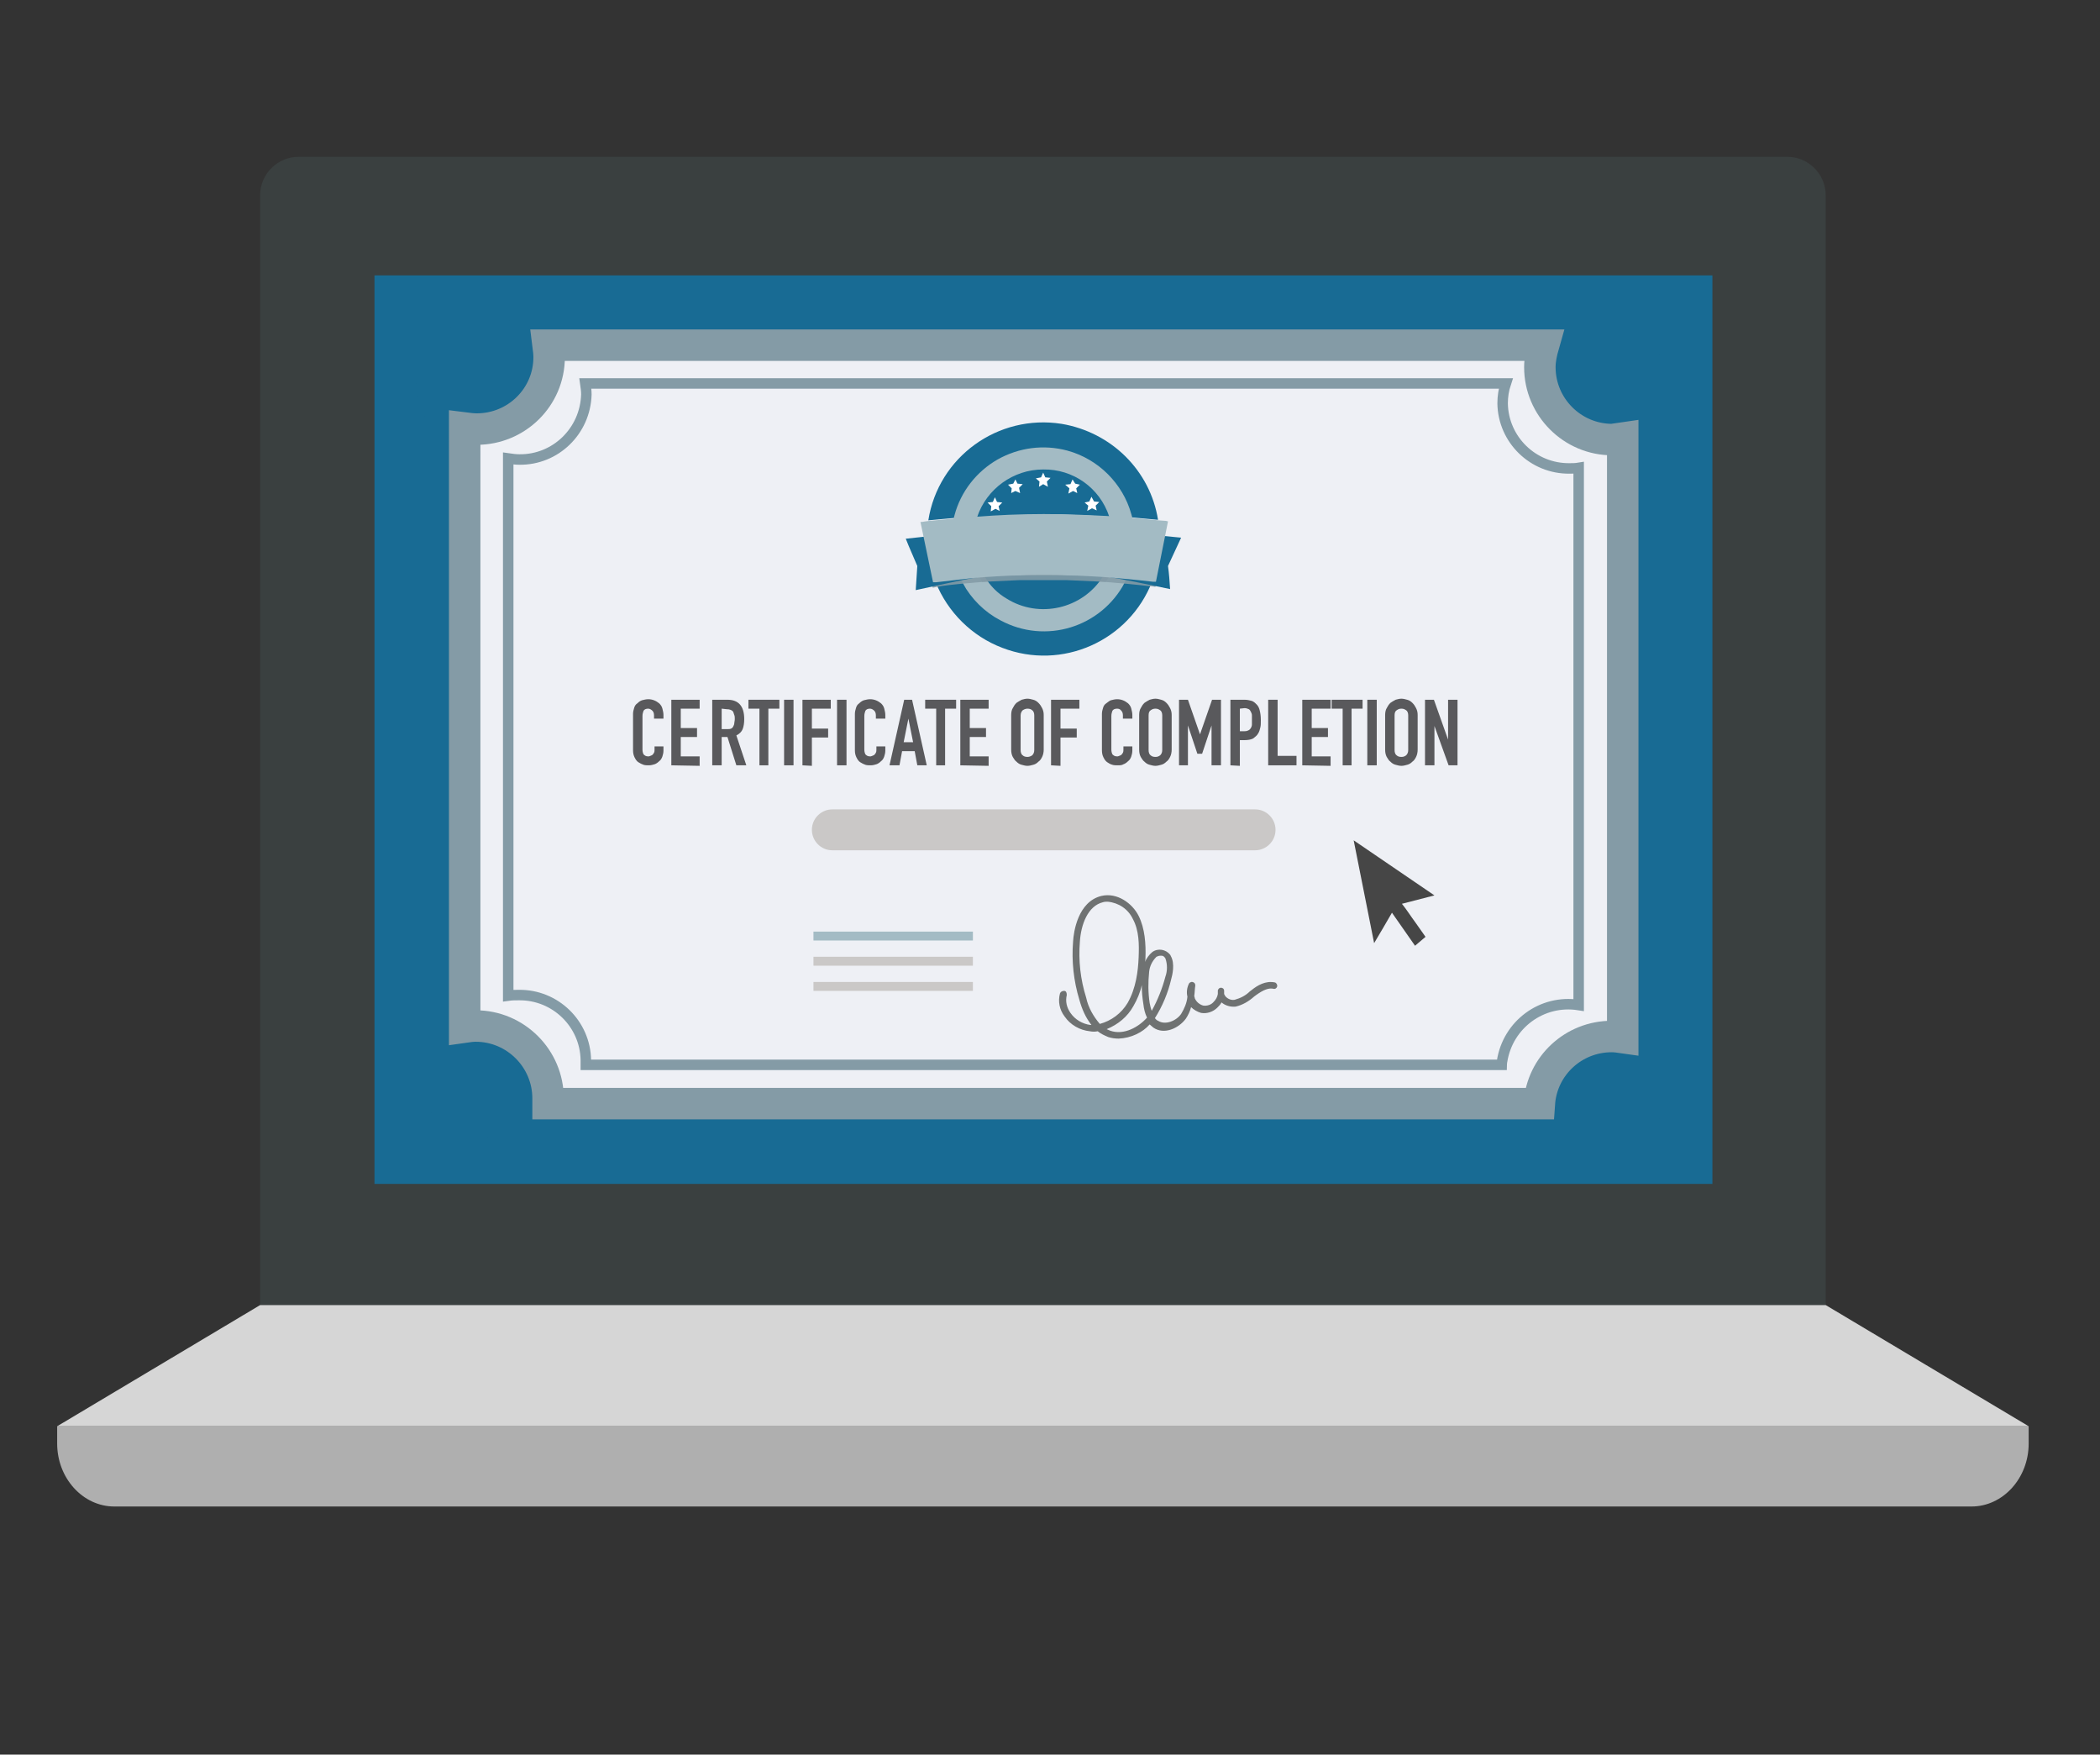
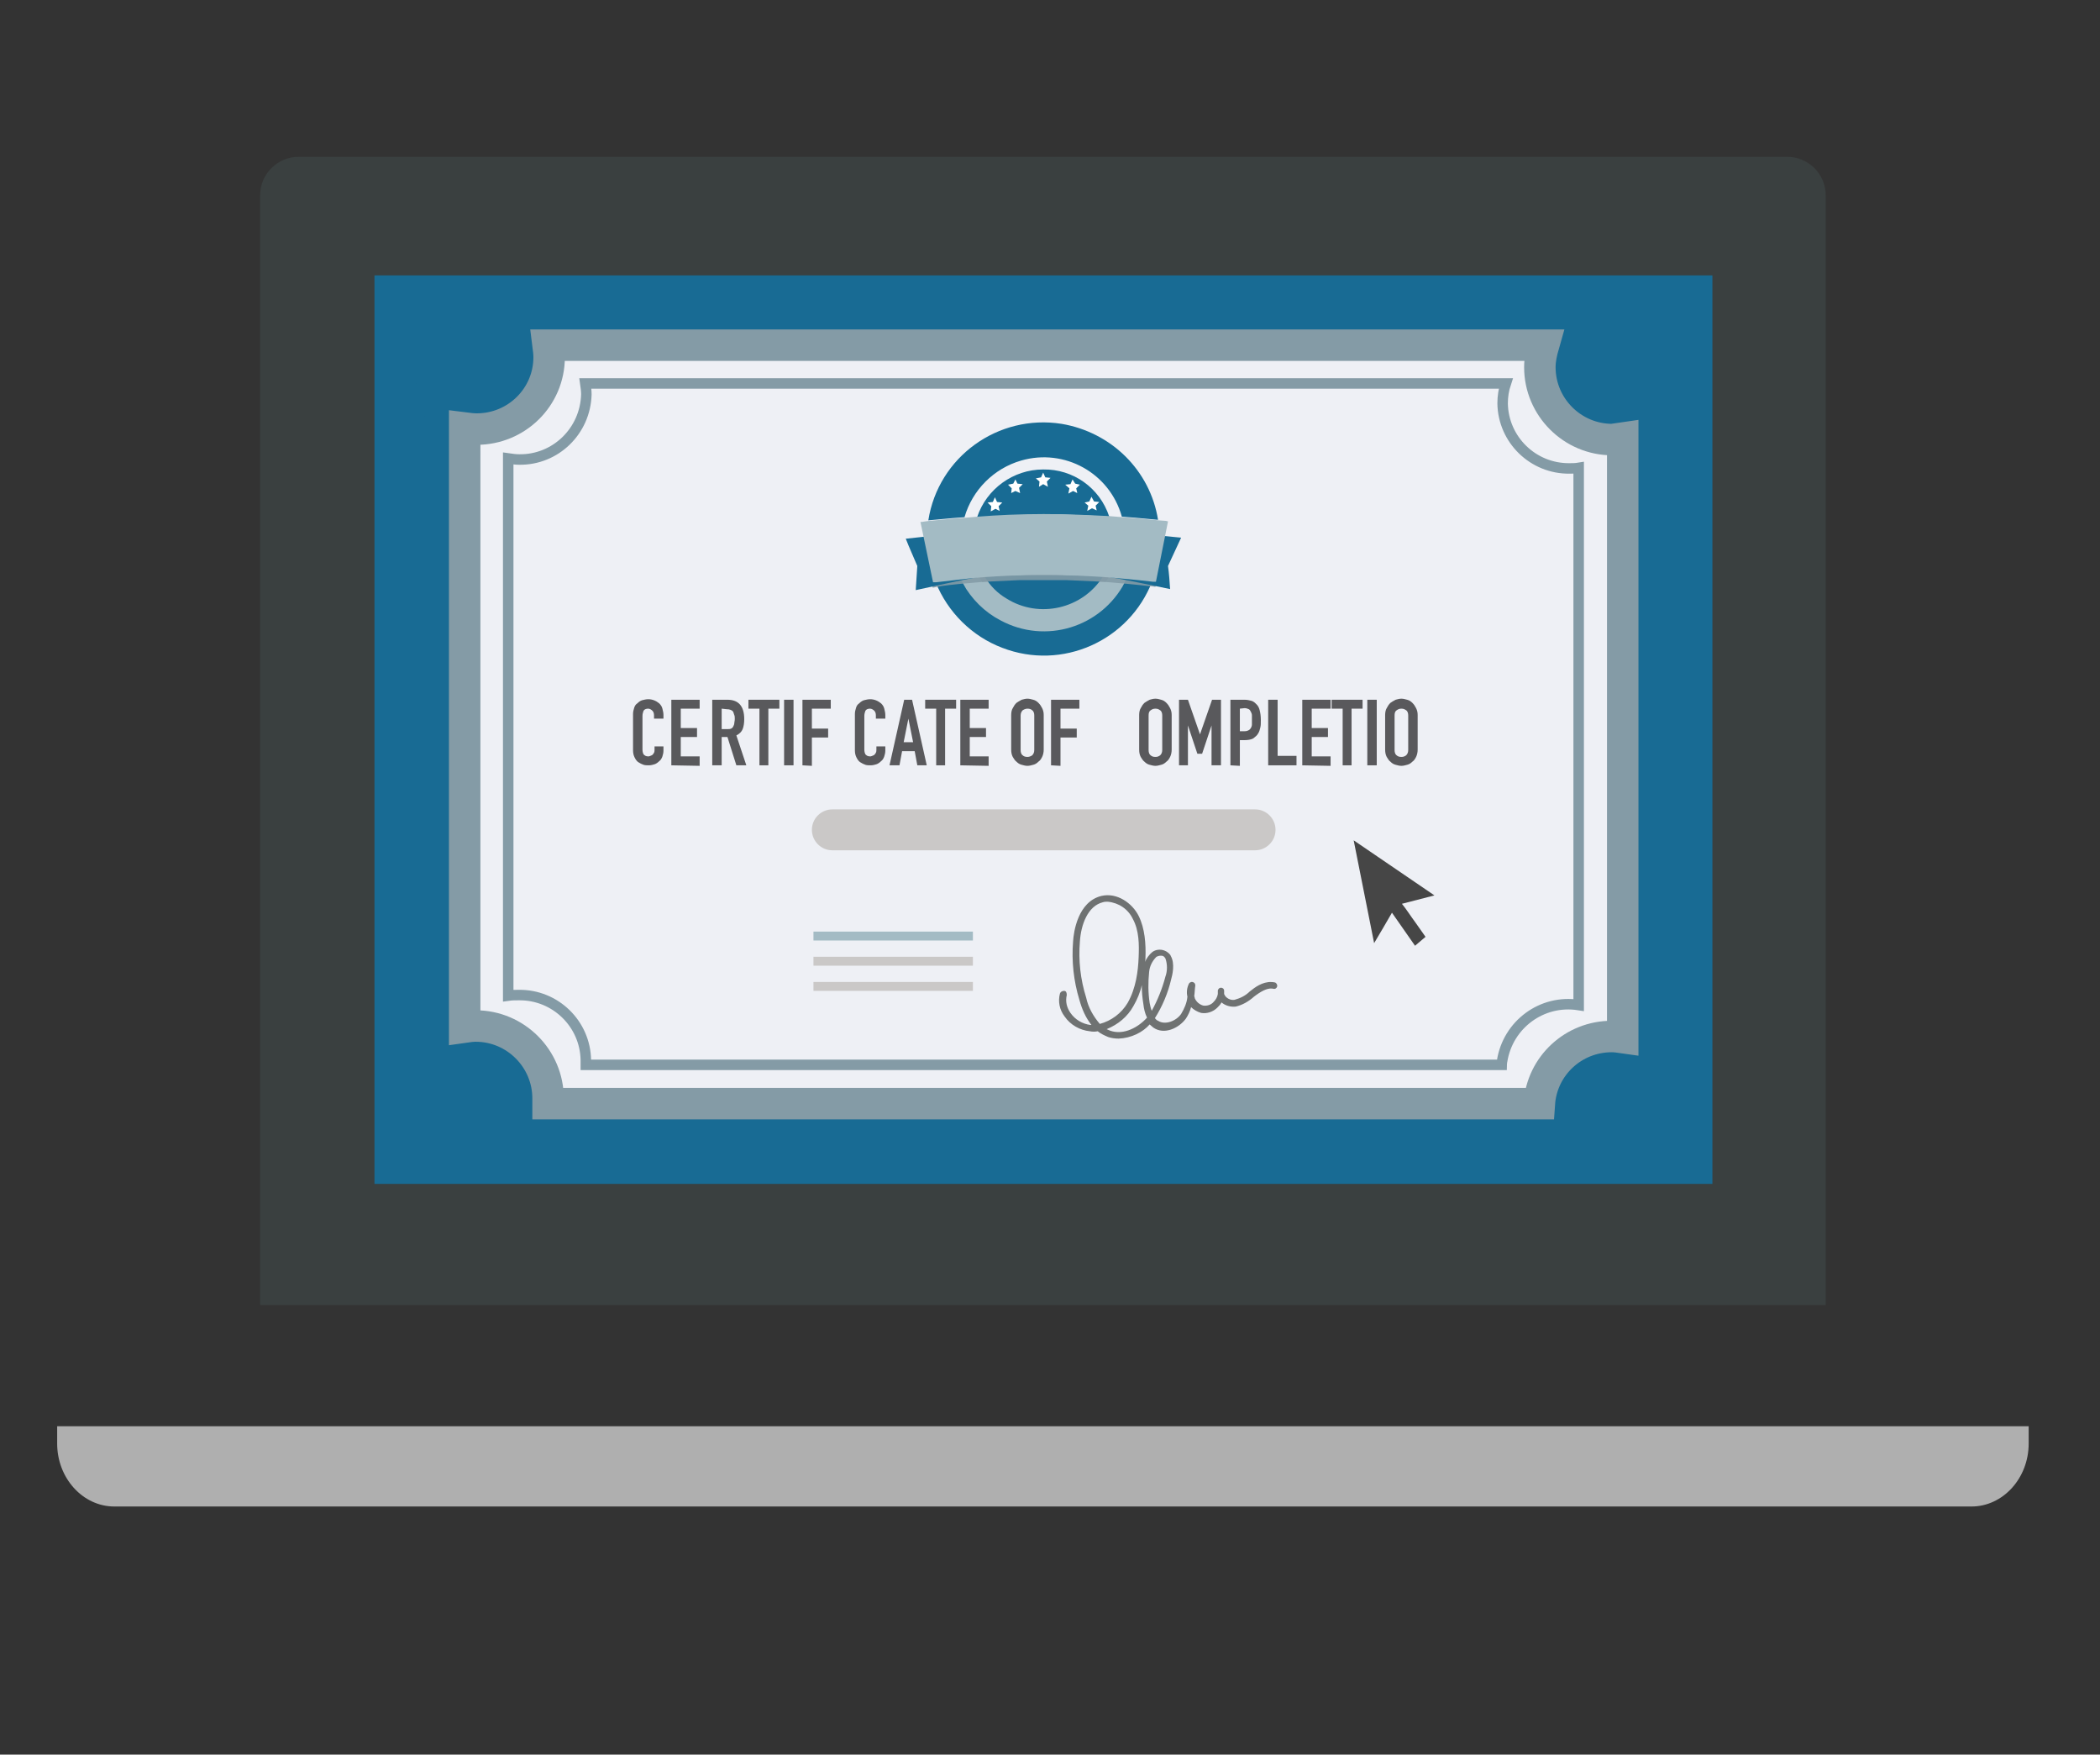
<svg xmlns="http://www.w3.org/2000/svg" version="1.1" id="Layer_1" x="0px" y="0px" viewBox="0 0 400.4 334.5" style="enable-background:new 0 0 400.4 334.5;" xml:space="preserve">
  <rect x="0" y="0" width="400.4" height="334.5" fill="#333333" stroke="none" />
  <style type="text/css">
	.st0{fill:#3A4040;}
	.st1{fill:#EAEAEA;}
	.st2{fill:#AFAFAF;}
	.st3{fill:#D6D6D6;}
	.st4{fill:#464646;}
	.st5{fill:#186B94;}
	.st6{fill:#EEF0F5;stroke:#849BA6;stroke-width:6;stroke-miterlimit:10;}
	.st7{fill:#EEF0F5;stroke:#849BA6;stroke-width:2;stroke-miterlimit:10;}
	.st8{fill:#CAC8C7;}
	.st9{fill:#A3BBC4;}
	.st10{fill:#59595C;}
	.st11{fill-rule:evenodd;clip-rule:evenodd;fill:#186B94;}
	.st12{fill-rule:evenodd;clip-rule:evenodd;fill:#EEF0F5;stroke:#A3BBC4;stroke-width:4;stroke-miterlimit:10;}
	
		.st13{opacity:0.89;fill-rule:evenodd;clip-rule:evenodd;fill:#557F93;stroke:#849BA6;stroke-width:2;stroke-miterlimit:10;enable-background:new    ;}
	.st14{fill-rule:evenodd;clip-rule:evenodd;fill:#FFFFFF;}
	.st15{fill:#6F7272;}
</style>
  <g id="Layer_1_1_">
    <path class="st0" d="M348.1,248.8H49.6V37.2c0-4,3.3-7.3,7.3-7.3h283.9c4,0,7.3,3.3,7.3,7.3L348.1,248.8z" />
    <rect x="71.6" y="53" class="st1" width="254.5" height="172.6" />
    <path class="st2" d="M375.9,287.2H21.8c-6,0-10.9-5.4-10.9-12v-3.3h375.9v3.3C386.8,281.8,381.9,287.2,375.9,287.2z" />
-     <polygon class="st3" points="10.9,271.9 49.6,248.8 348.1,248.8 386.8,271.9  " />
    <rect x="126.3" y="77.6" class="st4" width="171.5" height="4.2" />
    <rect x="98" y="107.1" class="st4" width="199.8" height="4.2" />
    <rect x="98" y="136.5" class="st4" width="98.9" height="4.2" />
    <rect x="98" y="166" class="st4" width="98.9" height="4.2" />
    <rect x="71.4" y="52.5" class="st5" width="255.1" height="173.2" />
    <rect x="90.6" y="71.1" class="st5" width="216.7" height="133.9" />
    <ellipse class="st5" cx="92.9" cy="73.3" rx="13.5" ry="12.8" />
    <ellipse class="st5" cx="305.5" cy="75" rx="13.5" ry="12.8" />
    <ellipse class="st5" cx="92.7" cy="204.1" rx="13.5" ry="12.8" />
    <ellipse class="st5" cx="305.3" cy="205.9" rx="13.5" ry="12.8" />
    <path class="st6" d="M309.4,83.5v114.3c-0.7-0.1-1.4-0.2-2.1-0.2c-7.3,0-13.3,5.6-13.8,12.8h-189c0-0.3,0-0.6,0-1   c0-7.6-6.2-13.8-13.8-13.8l0,0c-0.7,0-1.4,0.1-2.1,0.2V81.6c0.8,0.1,1.5,0.2,2.3,0.2c7.6,0,13.8-6.1,13.8-13.7l0,0   c0-0.8-0.1-1.5-0.2-2.3h189.8c-0.4,1.4-0.7,2.8-0.7,4.2c0,7.6,6.2,13.8,13.8,13.8C308.1,83.7,308.7,83.6,309.4,83.5z" />
    <path class="st7" d="M301,89.2v102.4c-7-1.1-13.5,3.7-14.6,10.7c0,0.2-0.1,0.5-0.1,0.7H111.7c0-0.3,0-0.6,0-0.9   c-0.1-6.9-5.8-12.5-12.8-12.4c-0.7,0-1.3,0-2,0.1V87.4c0.7,0.1,1.4,0.2,2.1,0.2c6.9,0.1,12.6-5.4,12.8-12.4c0-0.7-0.1-1.4-0.2-2.1   h175.5c-0.4,1.2-0.6,2.5-0.6,3.8c0.1,6.9,5.8,12.5,12.8,12.4C299.8,89.3,300.4,89.3,301,89.2z" />
    <path class="st8" d="M158.7,154.3h80.6c2.2,0,3.9,1.8,3.9,3.9l0,0c0,2.2-1.8,3.9-3.9,3.9h-80.6c-2.2,0-3.9-1.8-3.9-3.9l0,0   C154.8,156,156.6,154.3,158.7,154.3z" />
    <rect x="155.1" y="177.6" class="st9" width="30.4" height="1.7" />
    <rect x="155.1" y="182.4" class="st8" width="30.4" height="1.7" />
    <rect x="155.1" y="187.2" class="st8" width="30.4" height="1.7" />
    <g>
      <path class="st10" d="M126.5,142.3v0.8c0,0.4-0.1,0.8-0.2,1.1s-0.3,0.7-0.6,0.9c-0.3,0.3-0.6,0.5-0.9,0.6s-0.7,0.2-1.1,0.2    c-0.3,0-0.7,0-1-0.1s-0.7-0.3-1-0.5s-0.5-0.5-0.7-0.9s-0.3-0.8-0.3-1.4v-6.9c0-0.4,0.1-0.8,0.2-1.1c0.1-0.4,0.3-0.7,0.6-0.9    c0.3-0.3,0.6-0.5,0.9-0.6c0.4-0.1,0.8-0.2,1.2-0.2c0.8,0,1.5,0.3,2.1,0.8c0.3,0.3,0.5,0.6,0.6,1s0.2,0.8,0.2,1.2v0.7h-1.8v-0.6    c0-0.4-0.1-0.7-0.3-0.9s-0.5-0.4-0.8-0.4c-0.4,0-0.7,0.1-0.9,0.4c-0.1,0.3-0.2,0.6-0.2,1v6.4c0,0.4,0.1,0.7,0.2,0.9    c0.2,0.2,0.4,0.4,0.9,0.4c0.1,0,0.2,0,0.4-0.1s0.3-0.1,0.4-0.2c0.1-0.1,0.2-0.2,0.3-0.4s0.1-0.4,0.1-0.6v-0.6L126.5,142.3    L126.5,142.3z" />
      <path class="st10" d="M128,145.9v-12.5h5.4v1.7h-3.6v3.7h3.1v1.7h-3.1v3.7h3.6v1.8L128,145.9L128,145.9z" />
      <path class="st10" d="M135.8,145.9v-12.5h2.9c2.1,0,3.2,1.2,3.2,3.7c0,0.7-0.1,1.4-0.3,1.9s-0.6,0.9-1.2,1.2l1.9,5.7h-1.9    l-1.7-5.4h-1.1v5.4L135.8,145.9L135.8,145.9z M137.6,135.1v3.9h1c0.3,0,0.6,0,0.8-0.1s0.3-0.2,0.4-0.4c0.1-0.2,0.2-0.4,0.2-0.6    s0.1-0.5,0.1-0.8s0-0.6-0.1-0.8s-0.1-0.4-0.2-0.6c-0.2-0.3-0.6-0.5-1.3-0.5L137.6,135.1L137.6,135.1z" />
      <path class="st10" d="M144.8,145.9v-10.8h-2.1v-1.7h5.9v1.7h-2.1v10.8H144.8z" />
-       <path class="st10" d="M149.5,145.9v-12.5h1.8v12.5H149.5z" />
+       <path class="st10" d="M149.5,145.9v-12.5h1.8v12.5z" />
      <path class="st10" d="M153,145.9v-12.5h5.4v1.7h-3.6v3.8h3.1v1.7h-3.1v5.4L153,145.9L153,145.9z" />
-       <path class="st10" d="M159.6,145.9v-12.5h1.8v12.5H159.6z" />
      <path class="st10" d="M168.8,142.3v0.8c0,0.4-0.1,0.8-0.2,1.1c-0.1,0.3-0.3,0.7-0.6,0.9c-0.3,0.3-0.6,0.5-0.9,0.6    s-0.7,0.2-1.1,0.2c-0.3,0-0.7,0-1-0.1s-0.7-0.3-1-0.5s-0.5-0.5-0.7-0.9s-0.3-0.8-0.3-1.4v-6.9c0-0.4,0.1-0.8,0.2-1.1    c0.1-0.4,0.3-0.7,0.6-0.9c0.3-0.3,0.6-0.5,0.9-0.6c0.4-0.1,0.8-0.2,1.2-0.2c0.8,0,1.5,0.3,2.1,0.8c0.3,0.3,0.5,0.6,0.6,1    s0.2,0.8,0.2,1.2v0.7H167v-0.6c0-0.4-0.1-0.7-0.3-0.9s-0.5-0.4-0.8-0.4c-0.4,0-0.7,0.1-0.9,0.4c-0.1,0.3-0.2,0.6-0.2,1v6.4    c0,0.4,0.1,0.7,0.2,0.9c0.2,0.2,0.4,0.4,0.9,0.4c0.1,0,0.2,0,0.4-0.1s0.3-0.1,0.4-0.2c0.1-0.1,0.2-0.2,0.3-0.4s0.1-0.4,0.1-0.6    v-0.6L168.8,142.3L168.8,142.3z" />
      <path class="st10" d="M169.6,145.9l2.8-12.5h1.5l2.8,12.5h-1.8l-0.5-2.7H172l-0.5,2.7H169.6z M174.1,141.5l-0.9-4.5l0,0l-0.9,4.5    H174.1z" />
      <path class="st10" d="M178.5,145.9v-10.8h-2.1v-1.7h5.9v1.7h-2.1v10.8H178.5z" />
      <path class="st10" d="M183.1,145.9v-12.5h5.4v1.7h-3.6v3.7h3.1v1.7h-3.1v3.7h3.6v1.8L183.1,145.9L183.1,145.9z" />
      <path class="st10" d="M192.8,136.3c0-0.5,0.1-1,0.3-1.3c0.2-0.4,0.4-0.7,0.7-1c0.3-0.2,0.6-0.4,1-0.6c0.4-0.1,0.7-0.2,1.1-0.2    c0.4,0,0.7,0.1,1.1,0.2c0.4,0.1,0.7,0.3,1,0.6s0.5,0.6,0.7,1s0.3,0.8,0.3,1.3v6.6c0,0.5-0.1,1-0.3,1.4s-0.4,0.7-0.7,0.9    c-0.3,0.3-0.6,0.5-1,0.6s-0.7,0.2-1.1,0.2c-0.4,0-0.7-0.1-1.1-0.2s-0.7-0.3-1-0.6c-0.3-0.2-0.5-0.6-0.7-0.9    c-0.2-0.4-0.3-0.8-0.3-1.4V136.3z M194.6,143c0,0.4,0.1,0.8,0.4,1c0.2,0.2,0.5,0.3,0.9,0.3c0.3,0,0.6-0.1,0.9-0.3    c0.2-0.2,0.4-0.5,0.4-1v-6.6c0-0.4-0.1-0.8-0.4-1c-0.2-0.2-0.5-0.3-0.9-0.3c-0.3,0-0.6,0.1-0.9,0.3c-0.2,0.2-0.4,0.5-0.4,1V143z" />
      <path class="st10" d="M200.4,145.9v-12.5h5.4v1.7h-3.6v3.8h3.1v1.7h-3.1v5.4L200.4,145.9L200.4,145.9z" />
-       <path class="st10" d="M215.9,142.3v0.8c0,0.4-0.1,0.8-0.2,1.1s-0.3,0.7-0.6,0.9c-0.3,0.3-0.6,0.5-0.9,0.6    c-0.3,0.2-0.7,0.2-1.1,0.2c-0.3,0-0.7,0-1-0.1c-0.4-0.1-0.7-0.3-1-0.5s-0.5-0.5-0.7-0.9s-0.3-0.8-0.3-1.4v-6.9    c0-0.4,0.1-0.8,0.2-1.1c0.1-0.4,0.3-0.7,0.6-0.9s0.6-0.5,0.9-0.6c0.4-0.1,0.8-0.2,1.2-0.2c0.8,0,1.5,0.3,2.1,0.8    c0.3,0.3,0.5,0.6,0.6,1s0.2,0.8,0.2,1.2v0.7h-1.8v-0.6c0-0.4-0.1-0.7-0.3-0.9c-0.2-0.3-0.5-0.4-0.8-0.4c-0.4,0-0.7,0.1-0.9,0.4    c-0.1,0.3-0.2,0.6-0.2,1v6.4c0,0.4,0.1,0.7,0.2,0.9c0.2,0.2,0.4,0.4,0.9,0.4c0.1,0,0.2,0,0.4-0.1s0.3-0.1,0.4-0.2    c0.1-0.1,0.2-0.2,0.3-0.4s0.1-0.4,0.1-0.6v-0.6L215.9,142.3L215.9,142.3z" />
      <path class="st10" d="M217.2,136.3c0-0.5,0.1-1,0.3-1.3c0.2-0.4,0.4-0.7,0.7-1c0.3-0.2,0.6-0.4,1-0.6c0.4-0.1,0.7-0.2,1.1-0.2    c0.4,0,0.7,0.1,1.1,0.2c0.4,0.1,0.7,0.3,1,0.6s0.5,0.6,0.7,1s0.3,0.8,0.3,1.3v6.6c0,0.5-0.1,1-0.3,1.4s-0.4,0.7-0.7,0.9    c-0.3,0.3-0.6,0.5-1,0.6s-0.7,0.2-1.1,0.2c-0.4,0-0.7-0.1-1.1-0.2c-0.4-0.1-0.7-0.3-1-0.6c-0.3-0.2-0.5-0.6-0.7-0.9    c-0.2-0.4-0.3-0.8-0.3-1.4V136.3z M219,143c0,0.4,0.1,0.8,0.4,1c0.2,0.2,0.5,0.3,0.9,0.3s0.6-0.1,0.9-0.3c0.2-0.2,0.4-0.5,0.4-1    v-6.6c0-0.4-0.1-0.8-0.4-1s-0.5-0.3-0.9-0.3s-0.6,0.1-0.9,0.3s-0.4,0.5-0.4,1V143z" />
      <path class="st10" d="M224.8,145.9v-12.5h1.7l2.3,6.6l0,0l2.3-6.6h1.7v12.5H231v-7.6l0,0l-1.8,5.4h-0.9l-1.8-5.4l0,0v7.6H224.8z" />
      <path class="st10" d="M234.6,145.9v-12.5h2.7c0.5,0,0.9,0.1,1.3,0.2c0.4,0.1,0.7,0.4,1,0.7s0.5,0.7,0.6,1.2c0.1,0.4,0.2,1,0.2,1.8    c0,0.6,0,1-0.1,1.4s-0.2,0.8-0.4,1.1c-0.2,0.4-0.6,0.7-1,1c-0.4,0.2-1,0.3-1.6,0.3h-0.9v4.9L234.6,145.9L234.6,145.9z     M236.4,135.1v4.3h0.9c0.4,0,0.6-0.1,0.8-0.2c0.2-0.1,0.3-0.3,0.4-0.4c0.1-0.2,0.2-0.4,0.2-0.7s0-0.5,0-0.9c0-0.3,0-0.6,0-0.8    c0-0.3-0.1-0.5-0.2-0.7s-0.2-0.4-0.4-0.5s-0.5-0.2-0.8-0.2L236.4,135.1L236.4,135.1z" />
      <path class="st10" d="M241.8,145.9v-12.5h1.8v10.7h3.6v1.8H241.8z" />
      <path class="st10" d="M248.3,145.9v-12.5h5.4v1.7h-3.6v3.7h3.1v1.7h-3.1v3.7h3.6v1.8L248.3,145.9L248.3,145.9z" />
      <path class="st10" d="M256,145.9v-10.8h-2.1v-1.7h5.9v1.7h-2.1v10.8H256z" />
      <path class="st10" d="M260.7,145.9v-12.5h1.8v12.5H260.7z" />
      <path class="st10" d="M264.1,136.3c0-0.5,0.1-1,0.3-1.3c0.2-0.4,0.4-0.7,0.7-1c0.3-0.2,0.6-0.4,1-0.6c0.4-0.1,0.7-0.2,1.1-0.2    s0.7,0.1,1.1,0.2c0.4,0.1,0.7,0.3,1,0.6s0.5,0.6,0.7,1s0.3,0.8,0.3,1.3v6.6c0,0.5-0.1,1-0.3,1.4c-0.2,0.4-0.4,0.7-0.7,0.9    c-0.3,0.3-0.6,0.5-1,0.6s-0.7,0.2-1.1,0.2s-0.7-0.1-1.1-0.2c-0.4-0.1-0.7-0.3-1-0.6c-0.3-0.2-0.5-0.6-0.7-0.9    c-0.2-0.4-0.3-0.8-0.3-1.4V136.3z M265.9,143c0,0.4,0.1,0.8,0.4,1c0.2,0.2,0.5,0.3,0.9,0.3s0.6-0.1,0.9-0.3c0.2-0.2,0.4-0.5,0.4-1    v-6.6c0-0.4-0.1-0.8-0.4-1s-0.5-0.3-0.9-0.3s-0.6,0.1-0.9,0.3s-0.4,0.5-0.4,1V143z" />
-       <path class="st10" d="M271.7,145.9v-12.5h1.7l2.7,7.6l0,0v-7.6h1.8v12.5h-1.7l-2.7-7.5l0,0v7.5H271.7z" />
    </g>
    <path class="st11" d="M219.7,110.8c-4.4,11.4-17.2,17.1-28.6,12.7c-5.8-2.2-10.4-6.8-12.7-12.5c0.9-0.1,3.4-0.4,7-0.8   c4.1,7.5,13.5,10.4,21,6.3c2.7-1.5,4.9-3.7,6.3-6.4C216.3,110.4,218.8,110.7,219.7,110.8z" />
    <path class="st11" d="M220.8,99.1c-1.4-0.1-3.9-0.4-6.9-0.6c-2.3-8.3-10.9-13.1-19.2-10.7c-5.2,1.5-9.3,5.6-10.8,10.8   c-3,0.2-5.5,0.5-6.9,0.6c1.9-12.1,13.3-20.3,25.4-18.4C211.9,82.4,219.3,89.7,220.8,99.1L220.8,99.1z" />
-     <path class="st9" d="M181.3,100.9l0.7-2.7c1.2-4.5,4.2-8.3,8.2-10.6c4.1-2.3,8.8-2.9,13.3-1.7c5.9,1.6,10.6,6.3,12.2,12.1l0.8,2.8   l-2.9-0.2c-0.5,0-1.1-0.1-1.7-0.1l-2-0.1l-0.4-1.3c-1-2.9-3-5.2-5.8-6.5c-2.7-1.3-5.8-1.5-8.7-0.5c-3.3,1.2-5.9,3.7-7,7.1l-0.4,1.3   L181.3,100.9z" />
    <path class="st12" d="M212.7,110.1c-4,7.6-13.4,10.5-21,6.4c-2.7-1.4-4.9-3.6-6.4-6.3l2.4-0.2c4,6.2,12.2,8,18.4,4   c1.6-1.1,3-2.5,4.1-4.1L212.7,110.1z" />
    <path class="st13" d="M214.9,109.8c0-0.1,0.1-0.1,0.1-0.2h-2.1l-2.4-0.2c-3.3-0.2-7.4-0.4-11.6-0.4c-4.2,0-8.1,0.2-11.4,0.4   l-2.4,0.2c-0.3,0-0.6,0.1-0.9,0.1H183c0,0,0,0.1,0.1,0.1c-2.6,0.3-4.3,0.5-4.9,0.6c0.1,0.2,0.1,0.3,0.2,0.5c0.9-0.2,3.4-0.5,7-0.8   l2.4-0.2c0.2,0,0.5,0,0.7,0c1.2-0.1,2.4-0.1,3.7-0.2H192c0.7,0,1.5-0.1,2.3-0.1h0.1h9h0.1c2.4,0.1,4.7,0.2,6.8,0.3l2.4,0.2   c3.6,0.3,6.1,0.6,7,0.7c0.1-0.2,0.1-0.3,0.2-0.5C219.3,110.2,217.5,110,214.9,109.8z" />
    <path class="st11" d="M198.9,89.5c-5.7,0-10.8,3.7-12.6,9.1c3.8-0.2,8.1-0.4,12.6-0.5s8.9,0.2,12.6,0.4   C209.7,93,204.6,89.4,198.9,89.5z" />
    <polygon class="st14" points="189,96.5 188.3,95.8 189.3,95.7 189.7,94.8 190.1,95.7 191.1,95.8 190.4,96.5 190.6,97.4 189.8,97    188.9,97.5  " />
    <polygon class="st14" points="192.9,93.1 192.2,92.4 193.2,92.2 193.6,91.4 194,92.2 195,92.3 194.3,93 194.5,94 193.6,93.6    192.8,94  " />
    <polygon class="st14" points="198.2,91.8 197.5,91.2 198.5,91 198.9,90.1 199.3,91 200.3,91.1 199.6,91.8 199.8,92.8 198.9,92.3    198.1,92.8  " />
    <polygon class="st14" points="203.9,93.1 203.1,92.4 204.1,92.3 204.5,91.4 205,92.2 205.9,92.4 205.2,93.1 205.4,94 204.6,93.6    203.7,94.1  " />
    <polygon class="st14" points="207.5,96.4 206.8,95.8 207.7,95.6 208.1,94.7 208.6,95.6 209.6,95.7 208.9,96.4 209.1,97.3    208.2,96.9 207.3,97.4  " />
    <path class="st11" d="M210.3,109.9c-3.9,6.2-12.2,8.1-18.4,4.2c-1.7-1-3.1-2.4-4.1-4.1c2-0.1,4.1-0.3,6.5-0.3h0.1h9h0.1   C205.9,109.7,208.2,109.8,210.3,109.9z" />
    <path class="st13" d="M210.6,109.4l-0.1,0.2l-0.2,0.3c-2.1-0.1-4.4-0.2-6.8-0.3h-0.1h-9h-0.1c-2.3,0.1-4.5,0.2-6.5,0.3l-0.2-0.3   h0.2L210.6,109.4L210.6,109.4z" />
    <path class="st11" d="M225.2,102.5c-17.5-1.8-35.1-1.8-52.5,0.2c0.7,1.8,1.5,3.5,2.2,5.2c-0.1,1.5-0.2,3-0.3,4.6   c8.1-1.7,16.1-3.8,24.1-3.8s16.5,2,24.4,3.6c-0.1-1.5-0.2-3-0.4-4.4L225.2,102.5z" />
    <path class="st9" d="M222.3,99.3l-1.4-0.1c-1.4-0.1-3.9-0.4-6.9-0.6c-0.8-0.1-1.5-0.1-2.4-0.2c-3.8-0.2-8.1-0.4-12.6-0.4   s-8.9,0.2-12.6,0.5l-2.3,0.2c-3,0.2-5.5,0.5-6.9,0.6c-0.9,0.1-1.4,0.2-1.4,0.2h-0.3l2.4,11.5h0.2h0.4c0.9-0.1,3.4-0.4,7-0.8   l2.4-0.2c2-0.1,4.1-0.3,6.5-0.3h0.1c1.4-0.1,3-0.1,4.5-0.1s3.1,0,4.5,0.1h0.1c2.4,0,4.8,0.2,6.8,0.3l2.4,0.2c3.6,0.3,6.1,0.6,7,0.7   h0.4h0.2l2.3-11.5L222.3,99.3z" />
    <path class="st15" d="M213.3,198c-0.7,0-1.4-0.1-2-0.3c-0.7-0.3-1.4-0.6-2-1.1c-0.5,0.1-1,0.1-1.5,0c-1.9-0.2-3.7-1.2-4.8-2.8   c-1-1.3-1.3-2.9-0.9-4.4c0.1-0.3,0.4-0.5,0.8-0.5s0.5,0.4,0.5,0.8c-0.3,1.2,0,2.4,0.7,3.4c0.9,1.3,2.3,2.1,3.8,2.3h0.2   c-1.1-1.4-1.8-3-2.3-4.8c-1.1-3.6-1.5-7.4-1.2-11.1c0.1-1.8,0.9-7.6,5.4-8.7c3-0.7,5.9,1.4,7.1,3.8s1.4,5.4,1.3,8   c0,0.2,0,0.5-0.1,0.8c0.3-0.7,0.8-1.4,1.4-1.9c1.1-0.8,2.6-0.5,3.4,0.5c0.1,0.1,0.1,0.2,0.1,0.2c0.9,1.5,0.3,3.8,0.1,4.5   c-0.6,2.6-1.7,5.2-3.1,7.4c0.2,0.2,0.3,0.4,0.6,0.5c1.4,0.9,3.5,0,4.4-1.3c0.6-1,1.1-2.1,1.2-3.3c-0.2-0.8-0.1-1.7,0.3-2.5   c0.2-0.3,0.6-0.4,0.9-0.2c0.2,0.1,0.3,0.3,0.3,0.6c-0.1,0.6-0.1,1.3-0.2,2c0,0.1,0.1,0.2,0.1,0.4c0.3,0.7,0.9,1.2,1.6,1.4   c0.7,0.1,1.5-0.1,2-0.7c0.4-0.4,0.7-0.9,0.8-1.5c0-0.2,0-0.5,0-0.7c0.1-0.3,0.3-0.5,0.6-0.5s0.6,0.2,0.6,0.6c0,0.2,0,0.4,0,0.6   c0.1,0.2,0.2,0.4,0.3,0.5c0.5,0.5,1.1,0.7,1.7,0.6c1.1-0.3,2.1-0.8,2.9-1.6l0.4-0.3c1-0.8,2.6-1.8,4.4-1.4c0.3,0.1,0.5,0.5,0.4,0.8   s-0.4,0.5-0.7,0.4c-0.9-0.2-1.9,0.2-3.3,1.2l-0.4,0.3c-1,0.9-2.2,1.6-3.5,1.9c-1,0.1-2-0.2-2.7-0.8c-0.2,0.4-0.5,0.7-0.8,1   c-0.8,0.8-2,1.2-3.1,1c-0.7-0.2-1.4-0.6-1.9-1.1c-0.2,0.8-0.6,1.6-1,2.2c-1.4,1.9-4.2,3.1-6.2,1.7c-0.2-0.2-0.5-0.4-0.7-0.6   C217.9,196.8,215.7,197.9,213.3,198z M211,196.2c0.2,0.1,0.5,0.2,0.7,0.3c2.6,0.9,5.4-0.7,7-2.5c-0.4-0.8-0.6-1.7-0.7-2.6   c-0.2-1.2-0.3-2.4-0.3-3.6c-0.3,1.4-0.9,2.8-1.6,4C215,193.8,213.2,195.3,211,196.2z M211.2,171.9c-0.3,0-0.6,0-0.9,0.1   c-2.9,0.7-4.2,4.3-4.4,7.5c-0.3,3.6,0.1,7.2,1.2,10.7c0.4,1.9,1.4,3.6,2.6,5c2.2-0.6,4.1-2,5.3-4c1.6-2.8,2-6.1,2.1-8.7   c0.1-2.4,0.1-5.1-1.1-7.3C215.1,173.3,213.3,172.1,211.2,171.9L211.2,171.9z M221.2,182.2c-0.2,0-0.5,0.1-0.7,0.2   c-0.8,0.8-1.3,1.8-1.4,2.9c-0.2,2-0.2,3.9,0.1,5.9c0.1,0.5,0.2,1,0.4,1.5c1.1-2,2-4.2,2.6-6.5c0.4-1.1,0.4-2.4,0-3.5   c-0.2-0.3-0.4-0.5-0.7-0.5L221.2,182.2z" />
    <path class="st4" d="M262,179.8l-3.9-19.6l15.4,10.5l-6.2,1.6c0.9,1.1,1.7,2.4,2.6,3.6l1.9,2.7l-2,1.7l-4.4-6.3   C264.3,175.9,263.2,177.8,262,179.8z" />
  </g>
</svg>